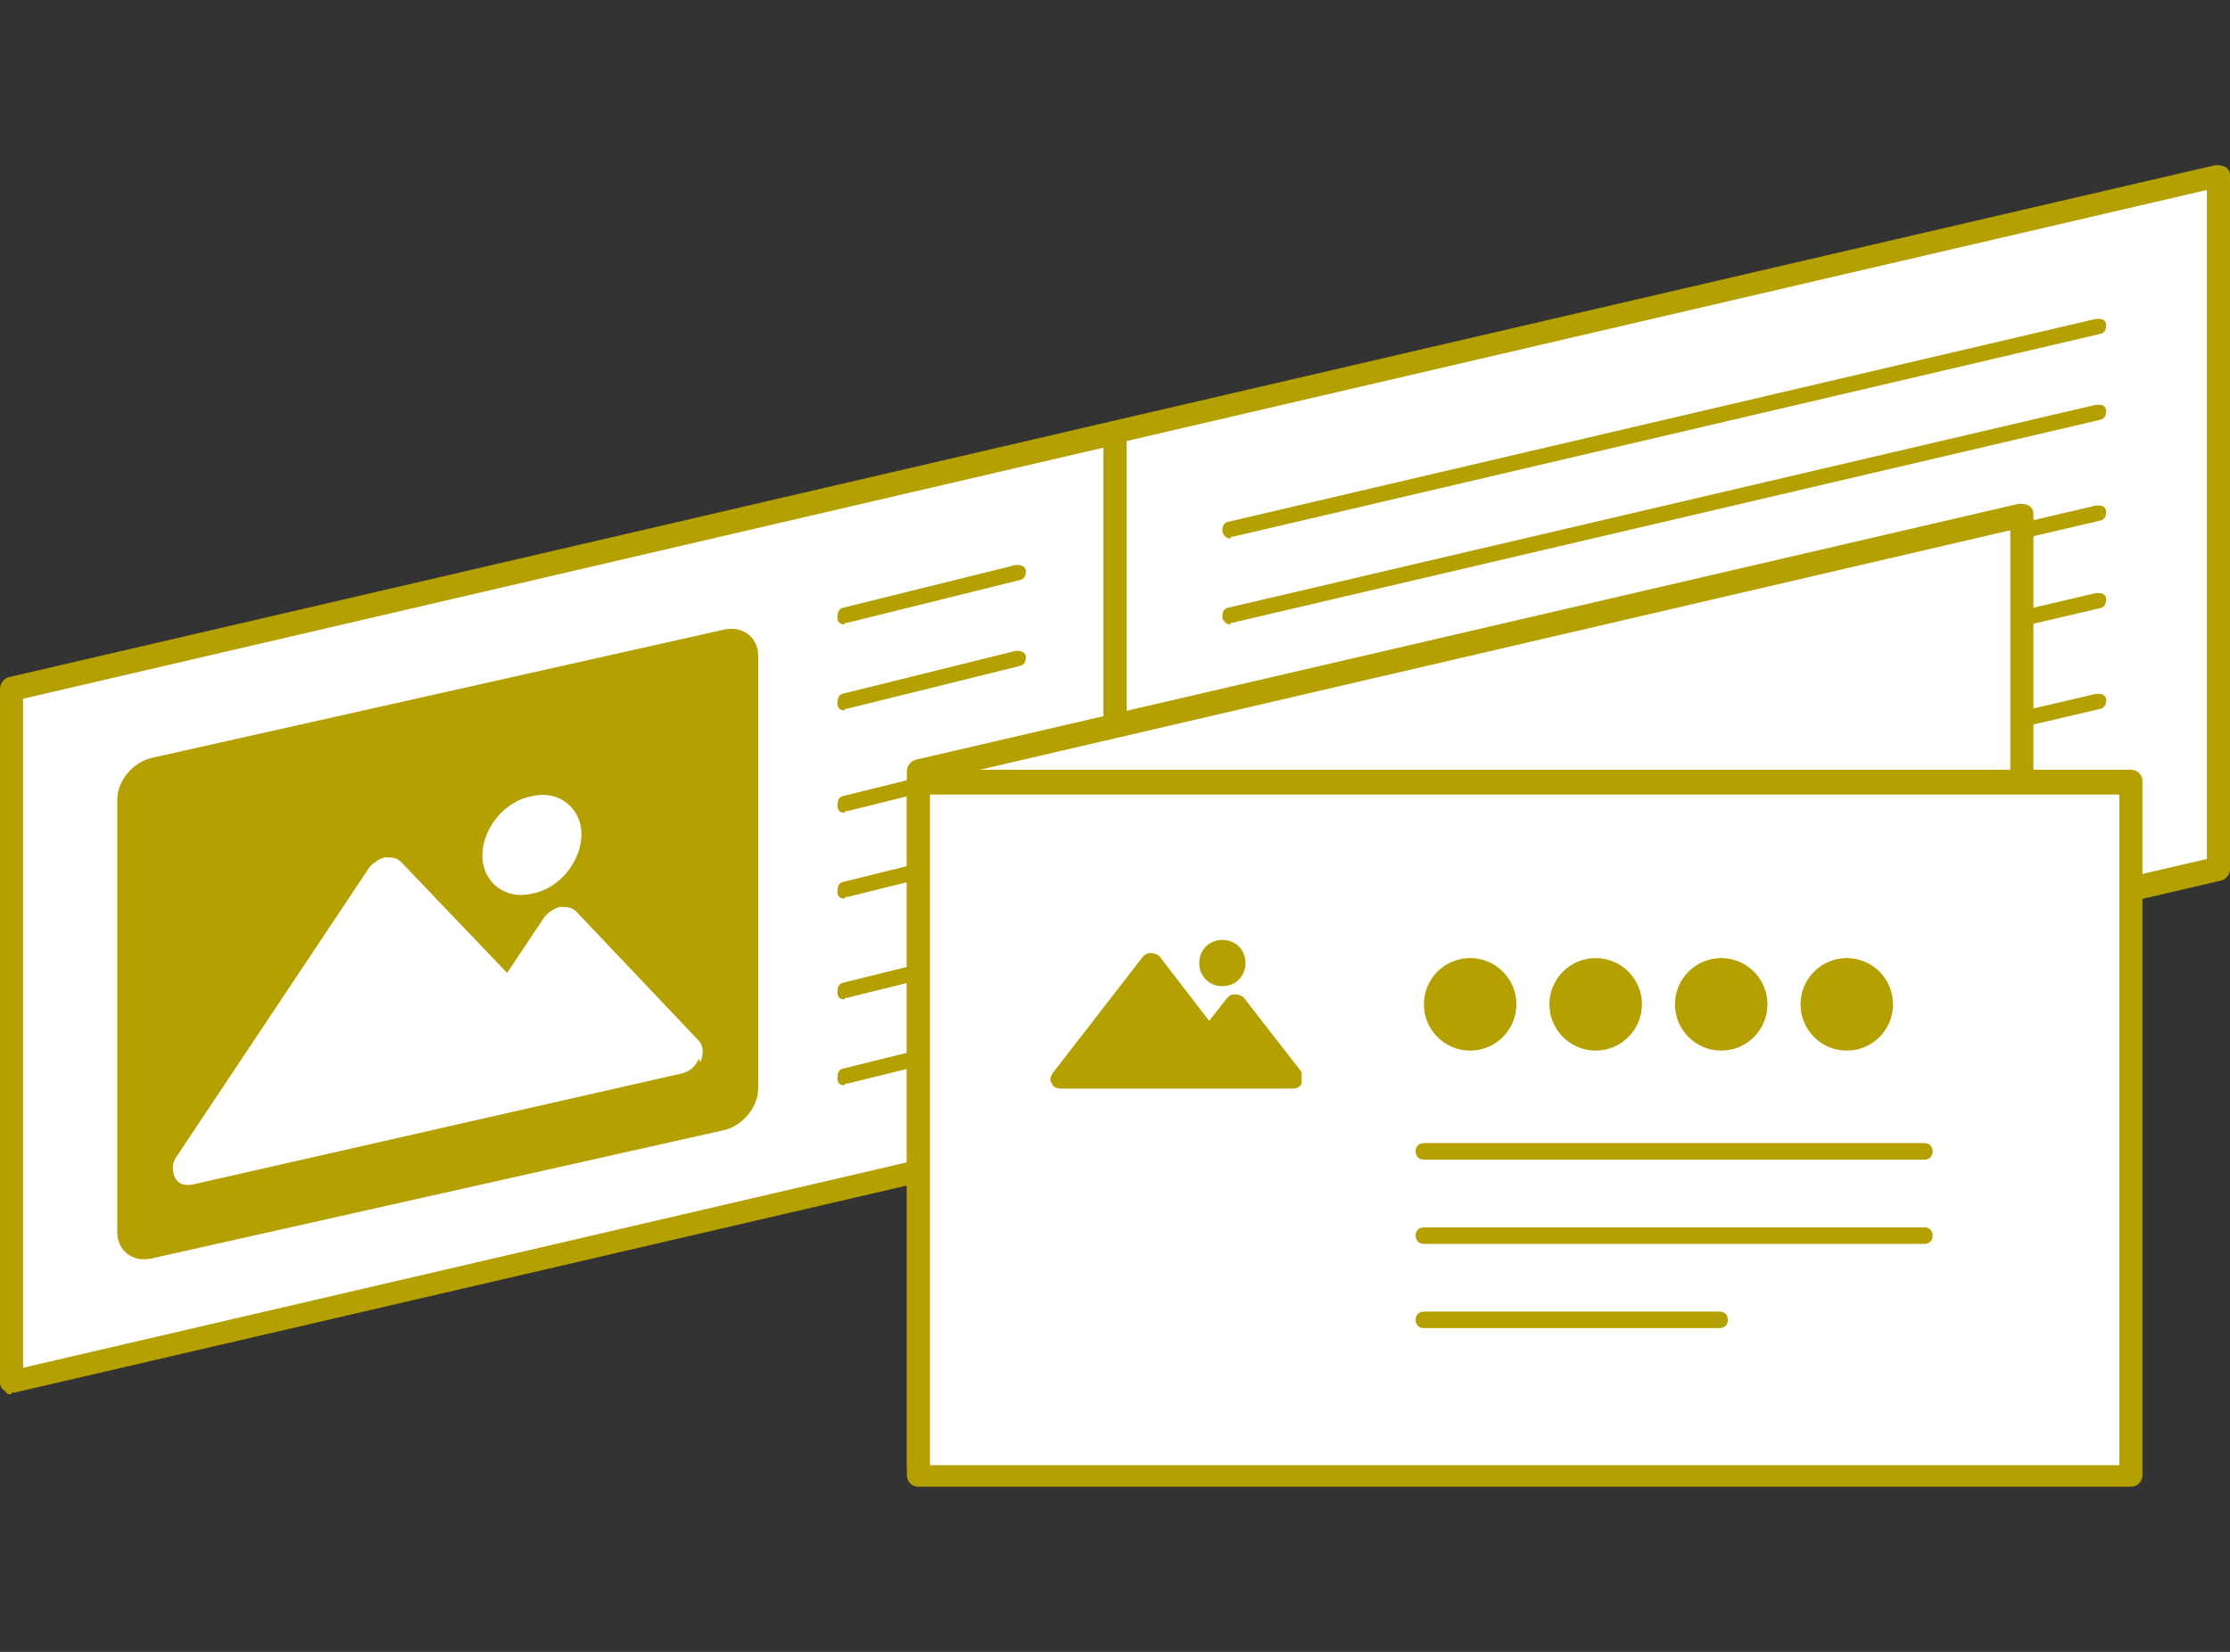
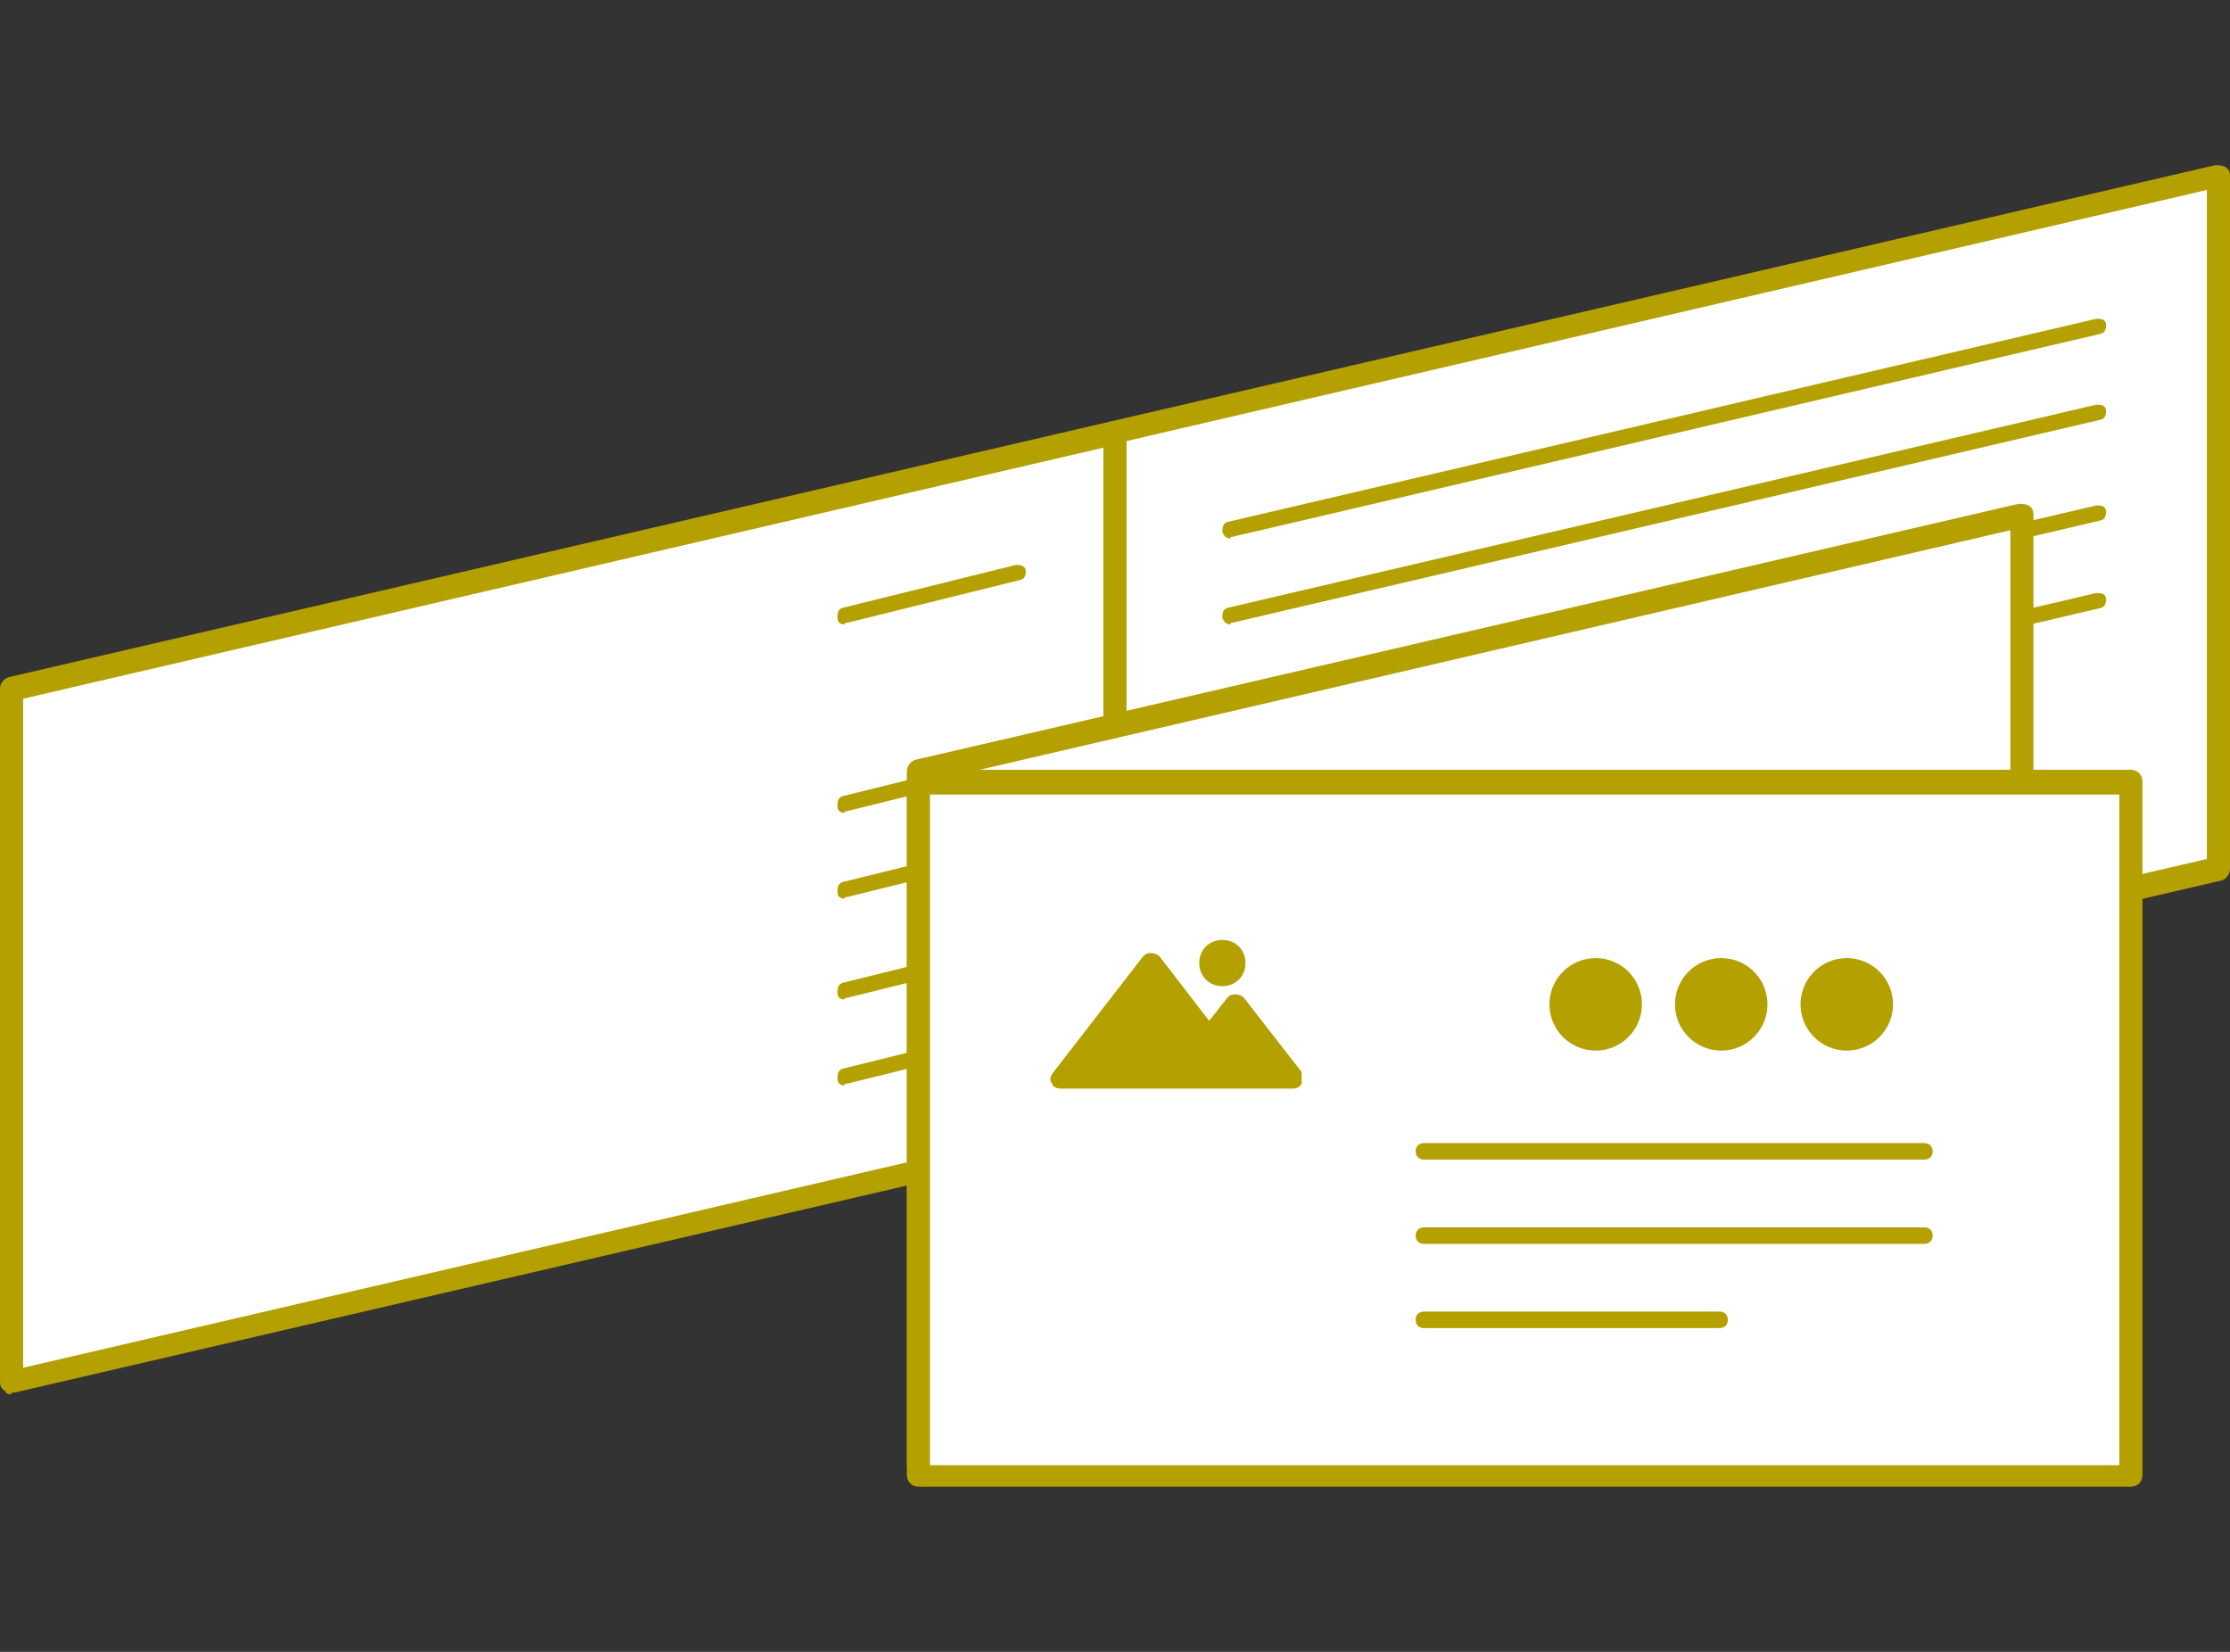
<svg xmlns="http://www.w3.org/2000/svg" version="1.1" viewBox="0 0 135 100">
  <rect x="0" y="0" width="135" height="100" fill="#333333" stroke="none" />
  <defs>
    <style>
      .cls-1 {
        fill: #fff;
      }

      .cls-2 {
        fill: #b4a000;
      }
    </style>
  </defs>
  <g>
    <g id="_レイヤー_1" data-name="レイヤー_1">
      <g>
        <g>
          <g>
            <polygon class="cls-1" points="67.5 68.1 .7 83.7 .7 41.7 67.5 26.2 67.5 68.1" />
            <path class="cls-2" d="M.7,84.4c-.2,0-.3,0-.4-.2-.2-.1-.3-.3-.3-.5v-42c0-.3.2-.6.5-.7l66.8-15.5c.2,0,.4,0,.6.1.2.1.3.3.3.5v42c0,.3-.2.6-.5.7L.9,84.3c0,0-.1,0-.2,0ZM1.4,42.3v40.5l65.4-15.2V27.1L1.4,42.3ZM67.5,68.1h0,0Z" />
          </g>
          <g>
            <g>
              <polygon class="cls-1" points="134.3 52.6 67.5 68.1 67.5 26.2 134.3 10.6 134.3 52.6" />
              <path class="cls-2" d="M67.5,68.8c-.2,0-.3,0-.4-.2-.2-.1-.3-.3-.3-.5V26.2c0-.3.2-.6.5-.7l66.8-15.5c.2,0,.4,0,.6.1.2.1.3.3.3.5v42c0,.3-.2.6-.5.7l-66.8,15.5c0,0-.1,0-.2,0ZM68.2,26.7v40.5l65.4-15.2V11.5l-65.4,15.2ZM134.3,52.6h0,0Z" />
            </g>
            <g>
              <path class="cls-2" d="M74.5,32.6c-.2,0-.4-.1-.5-.4,0-.2,0-.5.3-.6l52.6-12.3c.3,0,.5,0,.6.3,0,.2,0,.5-.3.6l-52.6,12.3s0,0-.1,0Z" />
              <path class="cls-2" d="M74.5,37.8c-.2,0-.4-.1-.5-.4,0-.2,0-.5.3-.6l52.6-12.3c.3,0,.5,0,.6.3,0,.2,0,.5-.3.6l-52.6,12.3s0,0-.1,0Z" />
            </g>
            <g>
              <path class="cls-2" d="M74.5,43.9c-.2,0-.4-.1-.5-.4,0-.2,0-.5.3-.6l52.6-12.3c.3,0,.5,0,.6.3,0,.2,0,.5-.3.6l-52.6,12.3s0,0-.1,0Z" />
              <path class="cls-2" d="M74.5,49.2c-.2,0-.4-.1-.5-.4,0-.2,0-.5.3-.6l52.6-12.3c.3,0,.5,0,.6.3,0,.2,0,.5-.3.6l-52.6,12.3s0,0-.1,0Z" />
            </g>
            <g>
-               <path class="cls-2" d="M74.5,55.3c-.2,0-.4-.1-.5-.4,0-.2,0-.5.3-.6l52.6-12.3c.3,0,.5,0,.6.3,0,.2,0,.5-.3.6l-52.6,12.3s0,0-.1,0Z" />
              <path class="cls-2" d="M74.5,60.7c-.3,0-.6-.2-.7-.5,0-.4.1-.7.5-.8l52.6-12.3c.4,0,.7.1.8.5,0,.4-.1.7-.5.8l-52.6,12.3c0,0-.1,0-.2,0Z" />
            </g>
          </g>
-           <path class="cls-2" d="M43.9,38.1l-34.8,7.8c-1.1.3-2,1.4-2,2.5v26.2c0,1.1.9,1.8,2,1.6l34.8-7.8c1.1-.3,2-1.4,2-2.5v-26.2c0-1.1-.9-1.8-2-1.6ZM32.2,48.2c1.6-.4,3,.7,3,2.3s-1.3,3.3-3,3.6c-1.6.4-3-.7-3-2.3s1.3-3.3,3-3.6ZM42.3,64.1c-.2.5-.6.8-1.1.9l-29.5,6.7c-.5.1-.9,0-1.1-.4-.2-.4-.2-.9.1-1.3l11.6-17.4c.2-.3.6-.6,1-.7.4,0,.7,0,1,.3l6.4,6.7,2.2-3.3c.2-.3.6-.6,1-.7.4,0,.7,0,1,.3l7.4,7.8c.3.3.3.8.1,1.3Z" />
          <g>
            <path class="cls-2" d="M51.1,37.8c-.2,0-.4-.1-.4-.4,0-.2,0-.5.3-.6l10.5-2.6c.2,0,.5,0,.6.3,0,.2,0,.5-.3.6l-10.5,2.6s0,0-.1,0Z" />
-             <path class="cls-2" d="M51.1,43c-.2,0-.4-.1-.4-.4,0-.2,0-.5.3-.6l10.5-2.6c.2,0,.5,0,.6.3,0,.2,0,.5-.3.6l-10.5,2.6s0,0-.1,0Z" />
          </g>
          <g>
            <path class="cls-2" d="M51.1,49.2c-.2,0-.4-.1-.4-.4,0-.2,0-.5.3-.6l10.5-2.6c.2,0,.5,0,.6.3,0,.2,0,.5-.3.6l-10.5,2.6s0,0-.1,0Z" />
            <path class="cls-2" d="M51.1,54.4c-.2,0-.4-.1-.4-.4,0-.2,0-.5.3-.6l10.5-2.6c.2,0,.5,0,.6.3,0,.2,0,.5-.3.6l-10.5,2.6s0,0-.1,0Z" />
          </g>
          <g>
            <path class="cls-2" d="M51.1,60.5c-.2,0-.4-.1-.4-.4,0-.2,0-.5.3-.6l10.5-2.6c.2,0,.5,0,.6.3,0,.2,0,.5-.3.6l-10.5,2.6s0,0-.1,0Z" />
            <path class="cls-2" d="M51.1,65.7c-.2,0-.4-.1-.4-.4,0-.2,0-.5.3-.6l10.5-2.6c.2,0,.5,0,.6.3,0,.2,0,.5-.3.6l-10.5,2.6s0,0-.1,0Z" />
          </g>
        </g>
        <g>
          <g>
            <polygon class="cls-1" points="122.4 73.1 55.6 88.7 55.6 46.7 122.4 31.2 122.4 73.1" />
            <path class="cls-2" d="M55.6,89.4c-.2,0-.3,0-.4-.2-.2-.1-.3-.3-.3-.5v-42c0-.3.2-.6.5-.7l66.8-15.5c.2,0,.4,0,.6.1.2.1.3.3.3.5v42c0,.3-.2.6-.5.7l-66.8,15.5c0,0-.1,0-.2,0ZM56.3,47.3v40.5l65.4-15.2v-40.5l-65.4,15.2ZM122.4,73.1h0,0Z" />
          </g>
          <g>
            <rect class="cls-1" x="55.6" y="47.4" width="73.4" height="42" />
            <path class="cls-2" d="M129,90H55.6c-.4,0-.7-.3-.7-.7v-42c0-.4.3-.7.7-.7h73.4c.4,0,.7.3.7.7v42c0,.4-.3.7-.7.7ZM56.3,88.7h72v-40.6H56.3v40.6Z" />
          </g>
          <g>
            <path class="cls-2" d="M78.8,64.9l-3.5-4.5c-.1-.1-.3-.2-.5-.2s-.3,0-.5.2l-1.1,1.4-3-3.9c-.1-.1-.3-.2-.5-.2s-.3,0-.5.2l-5.5,7.1c-.1.2-.2.4,0,.6,0,.2.3.3.5.3h14.1c.2,0,.4-.1.5-.3,0-.2,0-.4,0-.6Z" />
            <path class="cls-2" d="M74,59.7c.8,0,1.4-.6,1.4-1.4s-.6-1.4-1.4-1.4-1.4.6-1.4,1.4.6,1.4,1.4,1.4Z" />
          </g>
          <g>
            <line class="cls-1" x1="86.2" y1="69.7" x2="116.5" y2="69.7" />
            <path class="cls-2" d="M116.5,70.2h-30.3c-.3,0-.5-.2-.5-.5s.2-.5.5-.5h30.3c.3,0,.5.2.5.5s-.2.5-.5.5Z" />
          </g>
          <g>
            <line class="cls-1" x1="86.2" y1="74.8" x2="116.5" y2="74.8" />
            <path class="cls-2" d="M116.5,75.3h-30.3c-.3,0-.5-.2-.5-.5s.2-.5.5-.5h30.3c.3,0,.5.2.5.5s-.2.5-.5.5Z" />
          </g>
          <g>
            <line class="cls-1" x1="86.2" y1="79.9" x2="104.1" y2="79.9" />
            <path class="cls-2" d="M104.1,80.4h-17.9c-.3,0-.5-.2-.5-.5s.2-.5.5-.5h17.9c.3,0,.5.2.5.5s-.2.5-.5.5Z" />
          </g>
-           <circle class="cls-2" cx="89" cy="60.8" r="2.8" />
          <circle class="cls-2" cx="96.6" cy="60.8" r="2.8" />
          <circle class="cls-2" cx="104.2" cy="60.8" r="2.8" />
          <circle class="cls-2" cx="111.8" cy="60.8" r="2.8" />
        </g>
      </g>
    </g>
  </g>
</svg>